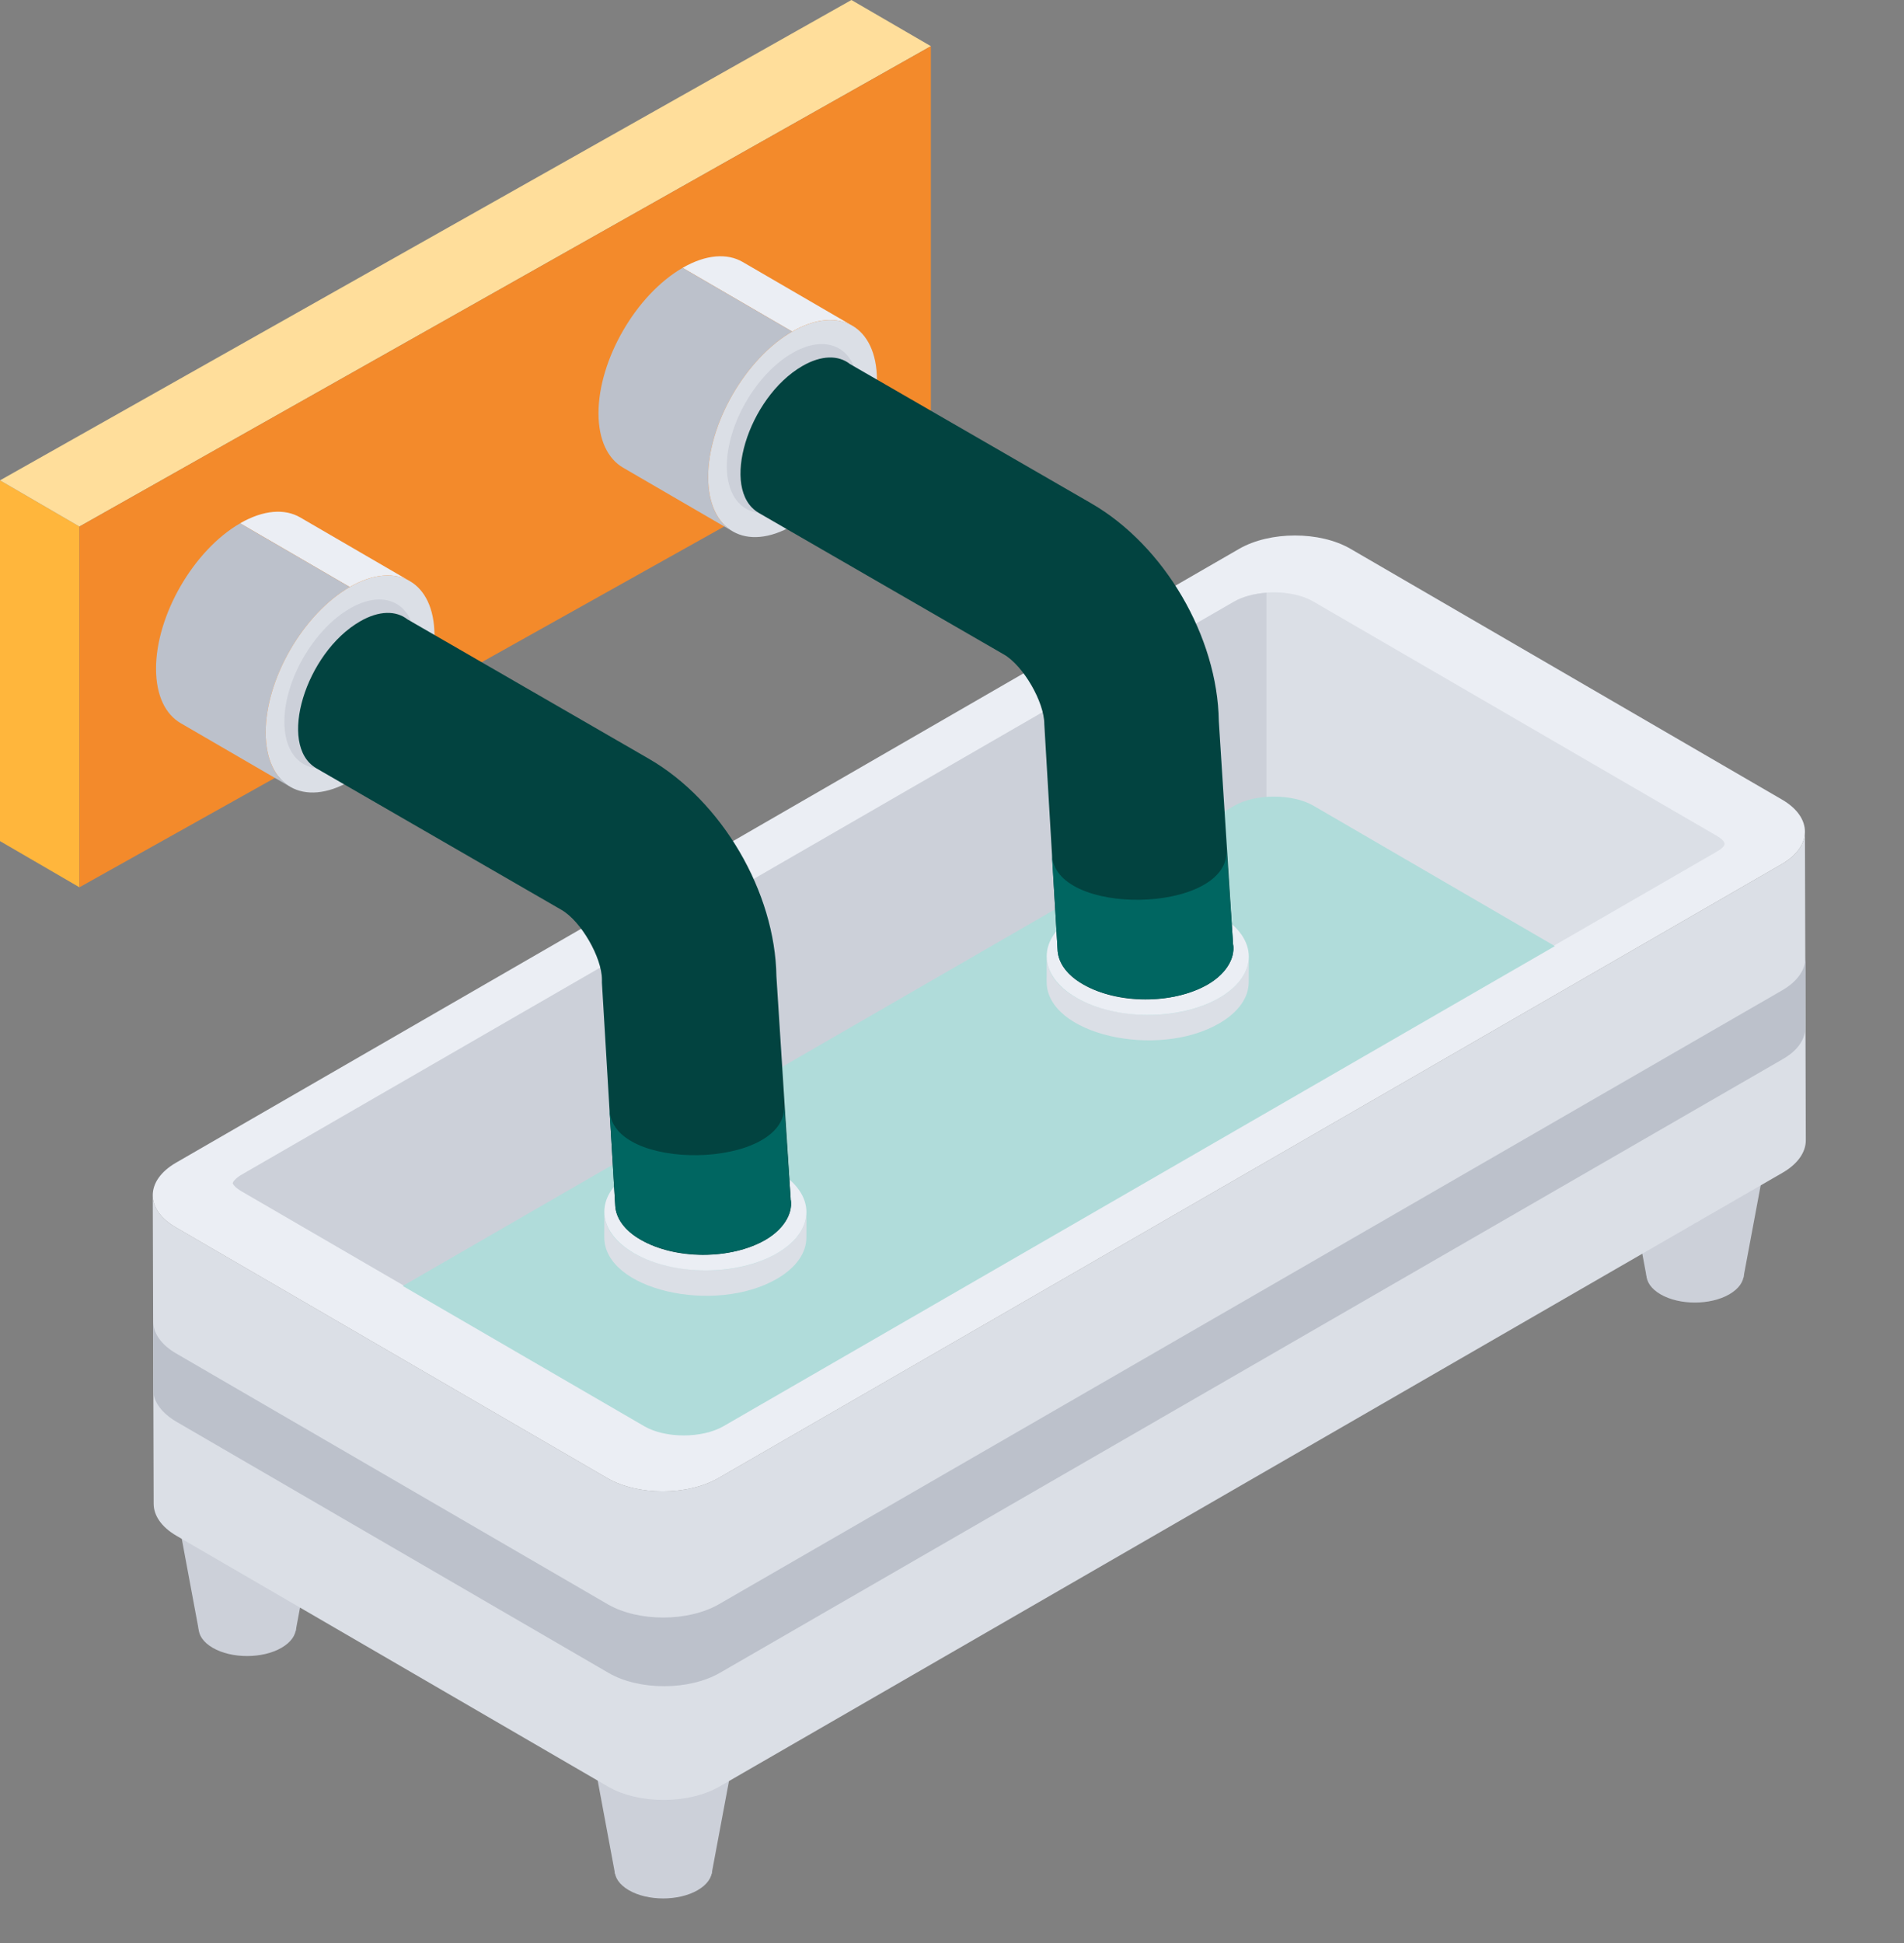
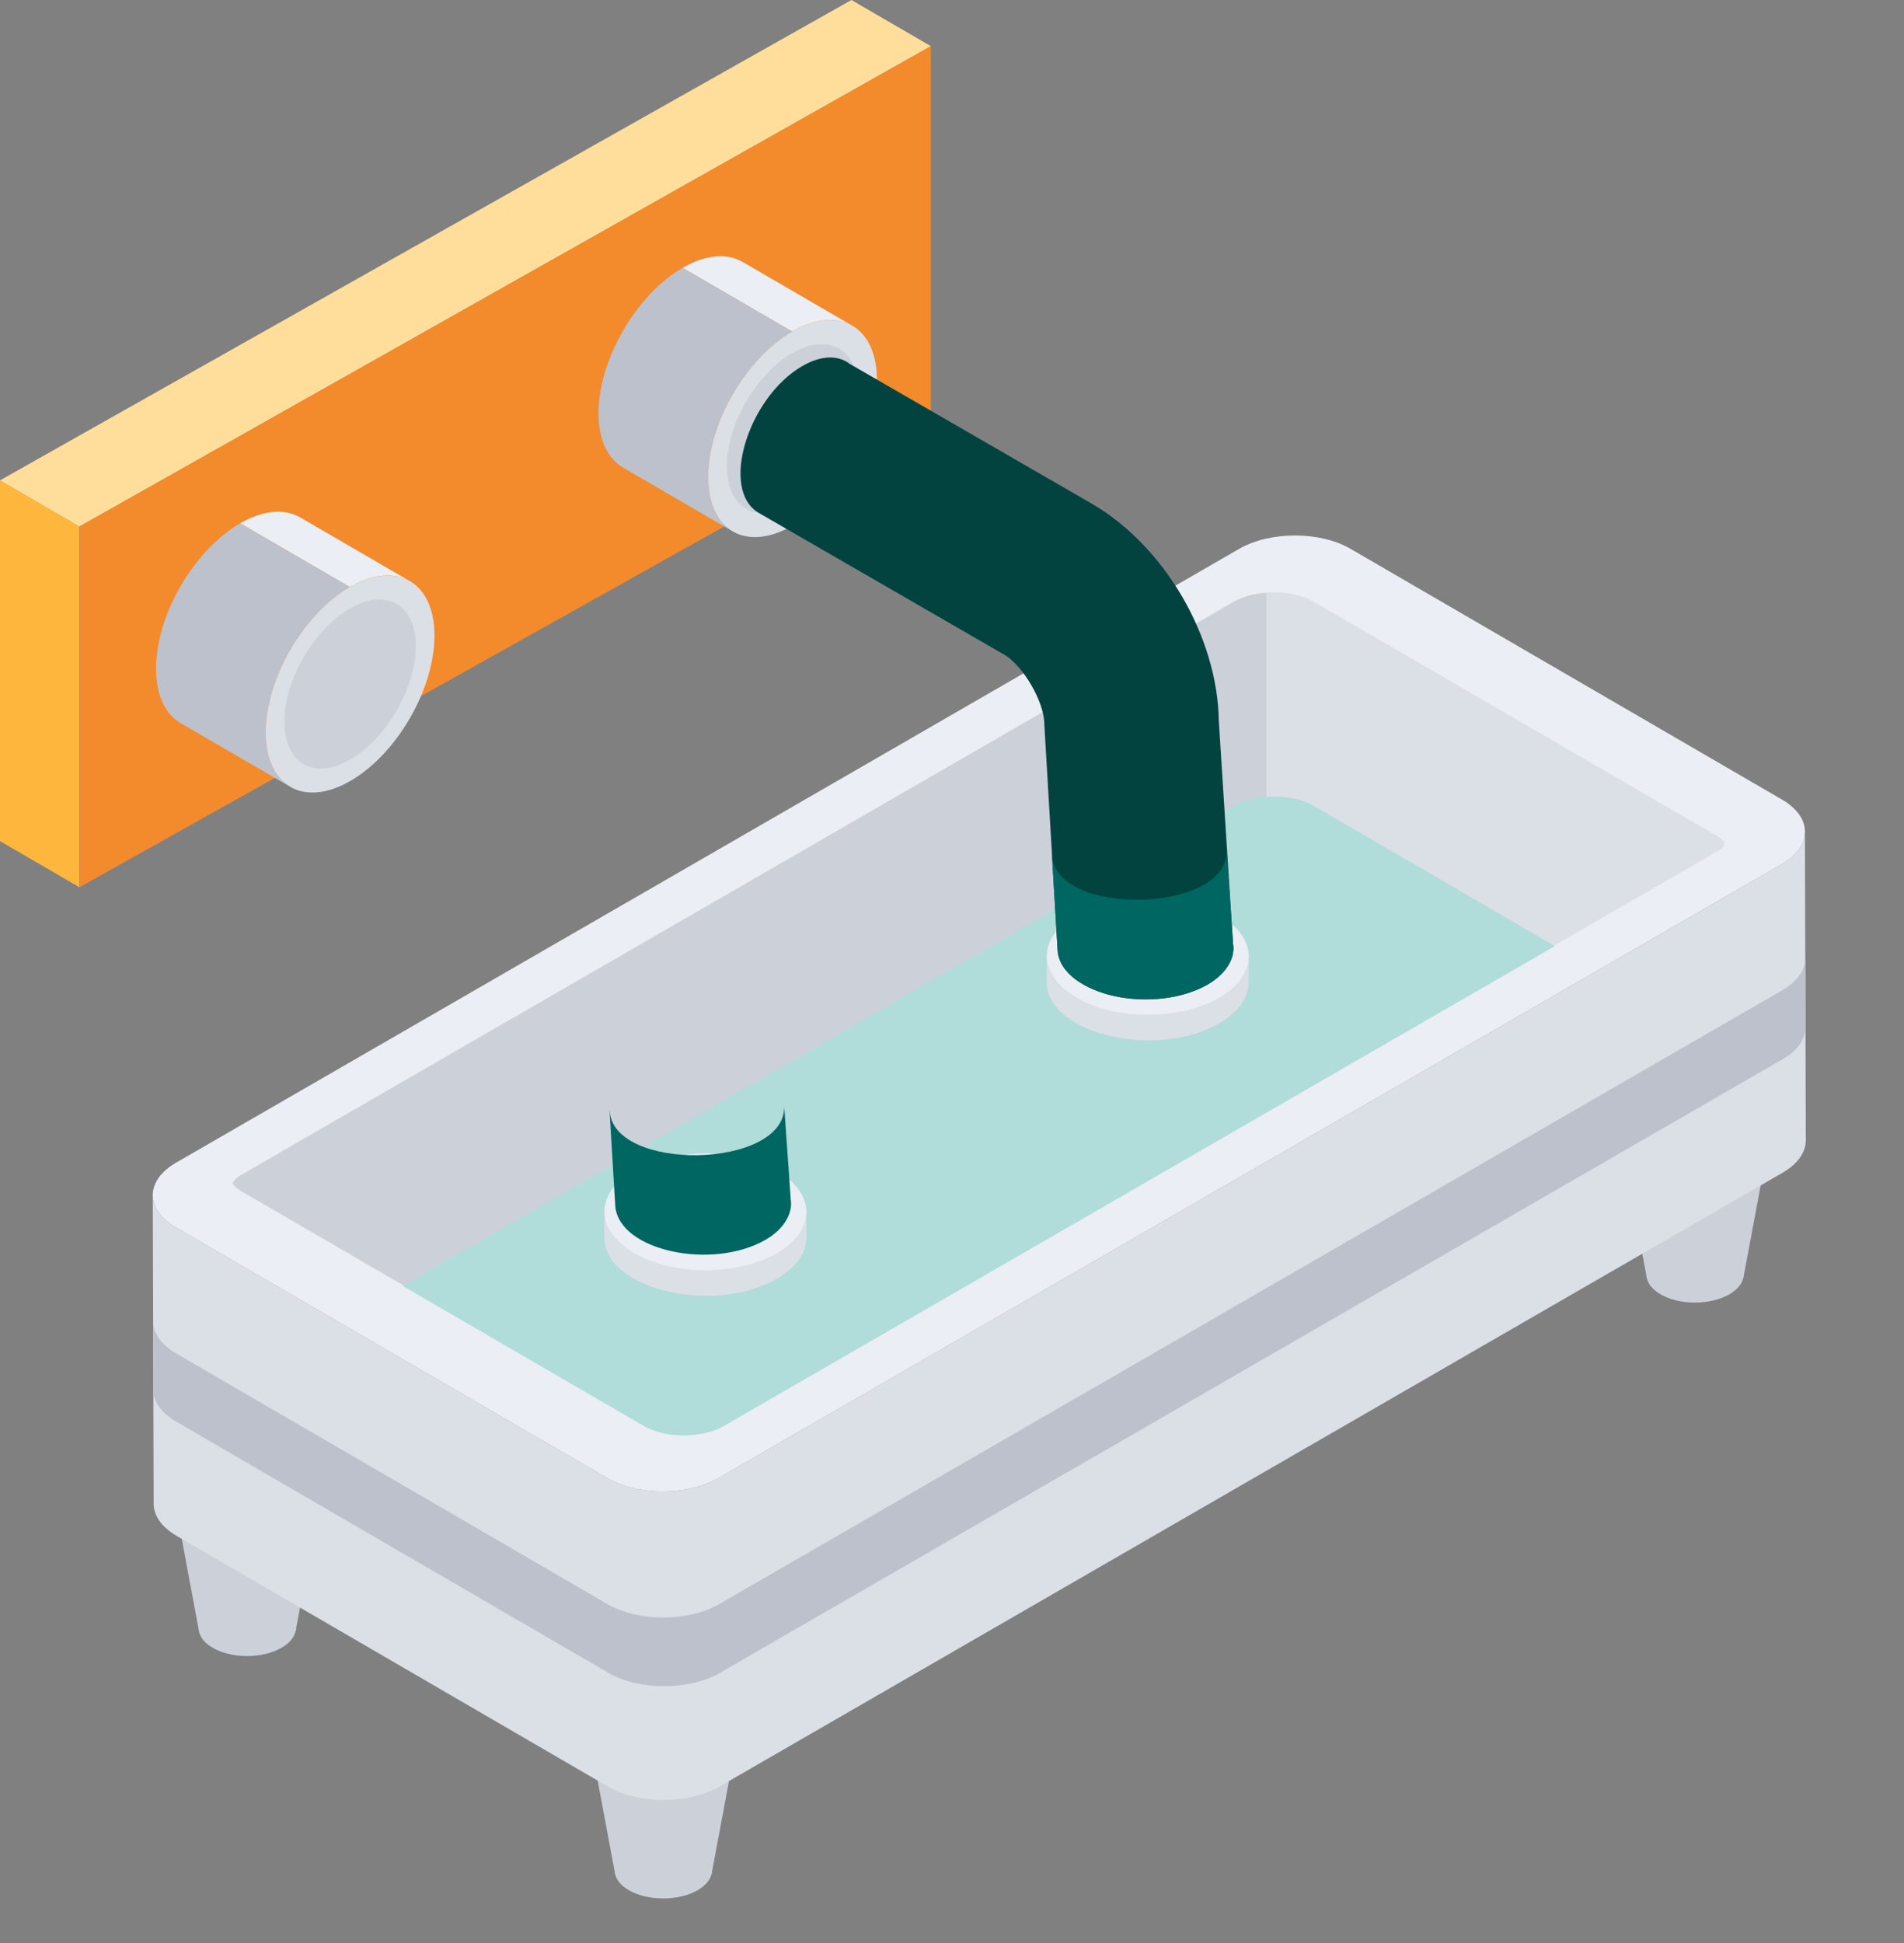
<svg xmlns="http://www.w3.org/2000/svg" id="eYI24miQjp01" viewBox="0 0 98 100" shape-rendering="geometricPrecision" text-rendering="geometricPrecision" project-id="8b0286fb234d478f82597901f17eac45" export-id="17408dd9a4124dc18b58f1a9dd5c2005" cached="false">
  <rect x="0" y="0" width="98" height="100" fill="#808080" stroke="none" />
  <style>
#eYI24miQjp04_ts {animation: eYI24miQjp04_ts__ts 3000ms linear infinite normal forwards}@keyframes eYI24miQjp04_ts__ts { 0% {transform: translate(49.503px,77.464px) scale(0.199,0.199)} 50% {transform: translate(49.503px,77.464px) scale(1,1)} 100% {transform: translate(49.503px,77.464px) scale(1,1)}} #eYI24miQjp015 {animation: eYI24miQjp015_c_o 3000ms linear infinite normal forwards}@keyframes eYI24miQjp015_c_o { 0% {opacity: 0} 50% {opacity: 0} 73.333% {opacity: 1} 100% {opacity: 1}} #eYI24miQjp018 {animation: eYI24miQjp018_c_o 3000ms linear infinite normal forwards}@keyframes eYI24miQjp018_c_o { 0% {opacity: 0} 60% {opacity: 0} 83.333% {opacity: 1} 100% {opacity: 1}}
</style>
  <g clip-path="url(#eYI24miQjp061)">
    <g>
      <g id="eYI24miQjp04_ts" transform="translate(49.503,77.464) scale(0.199,0.199)">
        <g transform="translate(-49.503,-77.464)">
          <path d="M5,74.5c0,3.286,11.198,4.742,16.807,2.228.019-.018.038-.027.057-.027C26.994,74.32,22.232,71,14.49,71c-1.829,0-3.515.186-4.944.53-2.715.61-4.545,1.697-4.545,2.97L5,74.5Z" fill="#b0dcda" />
          <path d="M7,74.056c0,3.143,8.171,4.886,14.742,3.415.019-.02.039-.03.059-.03C27.083,74.751,22.18,71,14.209,71c-1.883,0-3.619.21-5.09.599-1.324.689-2.118,1.528-2.118,2.456h-.001Z" fill="#b0dcda" />
          <g>
            <path d="M24.045,90.451c12.559,0,22.74-3.614,22.74-8.073c0-4.458-10.181-8.073-22.74-8.073-12.559,0-22.741,3.614-22.741,8.073c0,4.458,10.181,8.073,22.741,8.073Z" fill="#b0dcda" />
-             <path d="M62.453,89.025c10.31,0,18.668-3.317,18.668-7.409s-8.358-7.409-18.668-7.409-18.668,3.317-18.668,7.409s8.358,7.409,18.668,7.409Z" fill="#b0dcda" />
+             <path d="M62.453,89.025c10.31,0,18.668-3.317,18.668-7.409s-8.358-7.409-18.668-7.409-18.668,3.317-18.668,7.409s8.358,7.409,18.668,7.409" fill="#b0dcda" />
            <path d="M38.318,100c11.795,0,21.357-3.795,21.357-8.476s-9.562-8.476-21.357-8.476-21.357,3.795-21.357,8.476s9.562,8.476,21.357,8.476Z" fill="#b0dcda" />
-             <path d="M60.892,79.754c12.468,0,22.576-3.317,22.576-7.409c0-4.092-10.107-7.409-22.576-7.409-12.468,0-22.576,3.317-22.576,7.409c0,4.092,10.107,7.409,22.576,7.409Z" fill="#b0dcda" />
            <path d="M75.126,73.828c12.468,0,22.576-3.317,22.576-7.409c0-4.092-10.107-7.409-22.576-7.409-12.468,0-22.576,3.317-22.576,7.409c0,4.092,10.107,7.409,22.576,7.409Z" fill="#b0dcda" />
          </g>
          <path d="M29.845,79.144c9.774,0,17.697-3.145,17.697-7.024s-7.923-7.024-17.697-7.024-17.697,3.145-17.697,7.024s7.923,7.024,17.697,7.024Z" fill="#b0dcda" />
          <path d="M58.082,69.746c10.31,0,18.668-3.317,18.668-7.409s-8.358-7.409-18.668-7.409-18.668,3.317-18.668,7.409c0,4.092,8.358,7.409,18.668,7.409Z" fill="#b0dcda" />
        </g>
      </g>
      <g id="eYI24miQjp015" opacity="0">
        <path d="M5.543,92.204c0,1.953,6.405,2.621,8.933,1.032c2.087-1.276-.313-2.954-4.083-2.954-.829,0-1.614.088-2.293.238-.009-.009-.009,0-.017,0-1.517.317-2.54.952-2.54,1.684Z" fill="#b0dcda" />
        <path d="M7.36,91.534c0,1.067,2.169,1.922,4.841,1.922.82,0,1.596-.079,2.275-.221c2.087-1.276-.313-2.954-4.083-2.954-.829,0-1.614.088-2.293.238-.009-.009-.009,0-.017,0-.459.3-.723.644-.723,1.014h0Z" fill="#b0dcda" />
      </g>
      <g id="eYI24miQjp018" opacity="0">
-         <path d="M80.938,77.117c0,.92,1.877,1.672,4.199,1.672c1.997,0,3.67-.557,4.088-1.31.9-1.671-4.13-2.686-7.061-1.542-.752.306-1.226.725-1.226,1.18Z" fill="#b0dcda" />
        <path d="M89.225,77.48c.893-1.658-4.137-2.683-7.061-1.542-.056.111,4.121,2.653,7.061,1.542Z" fill="#b0dcda" />
      </g>
      <g>
        <g>
          <path d="M4.089,45.666L0,43.289v-18.567l4.089,2.377v18.567Z" fill="#ffb63c" />
          <path d="M4.089,27.099L0,24.722L43.823,0l4.089,2.376L4.089,27.099Z" fill="#ffde9b" />
          <path d="M47.913,2.376v18.768L4.09,45.665v-18.567L47.913,2.376Z" fill="#f38a2b" />
        </g>
        <g>
          <path d="M32.385,95.235c-.98.566-.999,1.477-.019,2.047.973.566,2.562.566,3.541,0c.987-.57.992-1.49.019-2.055-.98-.57-2.554-.561-3.541.008Z" fill="#ccd0d9" />
          <path d="M29.891,86.953l1.766,9.486h4.971l1.774-9.486h-8.511Z" fill="#ccd0d9" />
          <path d="M10.967,82.759c-.98.566-.999,1.477-.019,2.047.973.566,2.562.566,3.541,0c.987-.57.992-1.49.019-2.055-.98-.57-2.554-.561-3.541.008Z" fill="#ccd0d9" />
          <path d="M8.477,74.476l1.766,9.486h4.971l1.774-9.486h-8.511Z" fill="#ccd0d9" />
          <path d="M85.487,64.567c-.98.566-.999,1.477-.019,2.047.973.566,2.562.566,3.541,0c.987-.57.992-1.49.019-2.055-.98-.57-2.554-.561-3.541.008Z" fill="#ccd0d9" />
          <path d="M82.996,56.285l1.766,9.486h4.97l1.774-9.486h-8.511Z" fill="#ccd0d9" />
          <g>
            <path d="M9.038,63.159L31.253,76.069c1.577.916,4.146.913,5.733-.004L91.702,44.476c.8-.462,1.201-1.069,1.199-1.675l.045,15.882c.002.606-.399,1.213-1.199,1.675L37.031,91.948c-1.587.916-4.156.92-5.733.004L9.083,79.041c-.782-.455-1.173-1.049-1.174-1.646L7.863,61.514c.002.596.392,1.191,1.174,1.645v-0Z" fill="#dbdfe6" />
            <path d="M9.061,69.654L31.277,82.564c1.577.916,4.146.913,5.733-.004L91.725,50.971c.8-.462,1.201-1.069,1.199-1.675l.004,3.544c.002.606-.358,1.202-1.158,1.664L37.055,86.094c-1.587.916-4.156.92-5.733.004L9.106,73.187c-.782-.455-1.213-1.039-1.215-1.635l-.004-3.543c.002.596.392,1.191,1.174,1.645Z" fill="#bcc1cb" />
            <path d="M9.062,59.839c-1.587.916-1.602,2.404-.025,3.321L31.253,76.07c1.577.916,4.146.913,5.733-.004L91.702,44.476c1.587-.916,1.602-2.404.025-3.321L69.51,28.245c-1.577-.916-4.146-.913-5.733.004L9.062,59.839Z" fill="#ebeef4" />
            <path d="M11.981,60.893c0,.035.095.208.451.416c28.434,16.521,18.612,10.814,20.74,12.051c1.079.622,2.952.625,4.054,0L80.031,48.643l8.282-4.782c.586-.341.605-.51.026-.858L67.59,30.953c-1.1-.634-2.974-.613-4.054,0L12.448,60.452c-.373.216-.468.407-.468.442h0Z" fill="#dbdfe6" />
            <path d="M12.448,60.452L63.536,30.953c.432-.245,1.021-.399,1.649-.447v26.709L37.225,73.36c-1.103.626-2.977.621-4.054,0-2.126-1.235,7.69,4.468-20.74-12.051-.355-.208-.45-.381-.45-.416c0-.035.095-.225.468-.442h-0Z" fill="#ccd0d9" />
            <path d="M20.731,66.184c1.751,1.017,11.326,6.578,12.441,7.225c1.079.622,2.952.625,4.054,0L75.422,51.353l4.609-2.66-12.441-7.234c-1.072-.618-2.994-.61-4.054.008L20.73,66.184h0Z" fill="#b0dcda" />
            <path d="M25.34,68.812l7.832,4.548c1.079.622,2.952.625,4.054,0L75.422,51.303l-7.832-4.557c-1.071-.618-2.994-.61-4.054.009L25.34,68.812v0Z" fill="#b0dcda" />
          </g>
          <g>
            <path d="M41.509,62.386l-.005,1.313c-.002.766-.505,1.531-1.512,2.115-3.197,1.858-8.898.582-8.89-2.145l.005-1.313c-.008,2.702,5.649,4.029,8.89,2.145c1.006-.585,1.509-1.349,1.512-2.115Z" fill="#dbdfe6" />
            <path d="M39.972,60.241c2.038,1.177,2.049,3.083.024,4.26-2.025,1.177-5.317,1.177-7.355,0-2.038-1.177-2.049-3.083-.024-4.26c2.025-1.177,5.317-1.177,7.355,0h-0Z" fill="#ebeef4" />
          </g>
          <g>
            <path d="M15.45,26.629l5.643,3.28c-.79-.459-1.883-.394-3.091.303l-5.643-3.28c1.207-.697,2.301-.762,3.091-.303Z" fill="#ebeef4" />
            <path d="M14.941,40.497L9.298,37.218c-.78-.453-1.263-1.417-1.267-2.786-.008-2.757,1.93-6.114,4.33-7.499l5.643,3.28c-2.399,1.385-4.337,4.742-4.33,7.499.004,1.369.487,2.333,1.267,2.786Z" fill="#bcc1cb" />
            <path d="M18.005,30.211c2.399-1.385,4.35-.274,4.358,2.483.008,2.757-1.93,6.114-4.33,7.499-2.399,1.385-4.35.274-4.358-2.483-.008-2.757,1.93-6.114,4.33-7.499Z" fill="#dbdfe6" />
            <path d="M18.007,31.317c1.868-1.078,3.386-.213,3.392,1.933s-1.503,4.759-3.37,5.838c-1.868,1.078-3.386.213-3.392-1.933-.006-2.146,1.503-4.759,3.37-5.837Z" fill="#ccd0d9" />
          </g>
-           <path d="M39.38,63.821c-1.787,1.019-4.638,1.019-6.404-.021-.823-.466-1.253-1.087-1.307-1.702-1.062-17.79-.536-8.979-.688-11.526v-.158c.002-1.135-1.083-3.012-2.078-3.584-1.378-.796,4.823,2.785-12.633-7.295l.001-.002c-2.002-1.185-.54-5.934,2.259-7.551.981-.568,1.86-.565,2.446-.102.002,0,.005,0,.005.002l12.413,7.167c3.768,2.175,6.508,6.865,6.569,11.212l.731,11.439h-.002c.158.887-.533,1.67-1.312,2.12Z" fill="#024340" />
          <path d="M39.385,63.819c-2.738,1.56-7.498.564-7.715-1.724-.053-.886-.306-5.107-.29-4.837v-.154c.055,3.235,9.04,3.081,8.984-.154l.334,4.749h-.007c.129.58-.191,1.481-1.305,2.119Z" fill="#006661" />
          <g>
            <path d="M64.278,49.239l-.005,1.313c-.002.766-.506,1.531-1.512,2.115-3.197,1.858-8.898.582-8.89-2.145l.005-1.313c-.008,2.702,5.649,4.029,8.89,2.145c1.006-.585,1.509-1.349,1.512-2.115Z" fill="#dbdfe6" />
            <path d="M62.741,47.093c2.038,1.177,2.049,3.083.024,4.26-2.025,1.177-5.317,1.177-7.355,0-2.038-1.177-2.049-3.083-.024-4.26c2.025-1.177,5.317-1.177,7.355,0h-0Z" fill="#ebeef4" />
          </g>
          <g>
            <path d="M38.224,13.482l5.643,3.28c-.79-.459-1.883-.394-3.091.303l-5.643-3.28c1.208-.697,2.301-.762,3.091-.303Z" fill="#ebeef4" />
            <path d="M37.715,27.35l-5.643-3.28c-.78-.453-1.263-1.417-1.267-2.786-.008-2.757,1.93-6.114,4.33-7.499l5.643,3.28c-2.399,1.385-4.337,4.742-4.33,7.499.004,1.37.487,2.333,1.267,2.786Z" fill="#bcc1cb" />
            <path d="M40.779,17.065c2.399-1.385,4.35-.274,4.358,2.483.008,2.757-1.93,6.114-4.33,7.499-2.399,1.385-4.35.274-4.358-2.483-.008-2.757,1.93-6.114,4.33-7.499Z" fill="#dbdfe6" />
            <path d="M40.78,18.171c1.868-1.078,3.386-.213,3.392,1.933s-1.503,4.759-3.37,5.838c-1.868,1.078-3.386.213-3.392-1.933-.006-2.146,1.502-4.759,3.37-5.837Z" fill="#ccd0d9" />
          </g>
          <path d="M62.15,50.676c-1.787,1.019-4.638,1.019-6.404-.021-.823-.466-1.253-1.087-1.307-1.702v-.007c-.08-1.349.27,4.583-.688-11.677.002-1.135-1.083-3.012-2.078-3.584-1.378-.796,4.823,2.785-12.633-7.295l.001-.002c-2.002-1.185-.54-5.934,2.259-7.551.981-.567,1.861-.565,2.446-.102.002,0,.005,0,.005.002l12.413,7.167c3.768,2.175,6.508,6.865,6.569,11.212l.731,11.439h-.002c.158.887-.533,1.67-1.312,2.12Z" fill="#024340" />
          <path d="M62.154,50.673c-2.738,1.56-7.498.564-7.715-1.724v-.007l-.29-4.829v-.154c.055,3.235,9.04,3.081,8.984-.154l.334,4.749h-.007c.129.58-.191,1.481-1.305,2.119v0Z" fill="#006661" />
        </g>
      </g>
    </g>
    <clipPath id="eYI24miQjp061">
      <rect width="97.702" height="100" rx="0" ry="0" fill="#fff" />
    </clipPath>
  </g>
</svg>